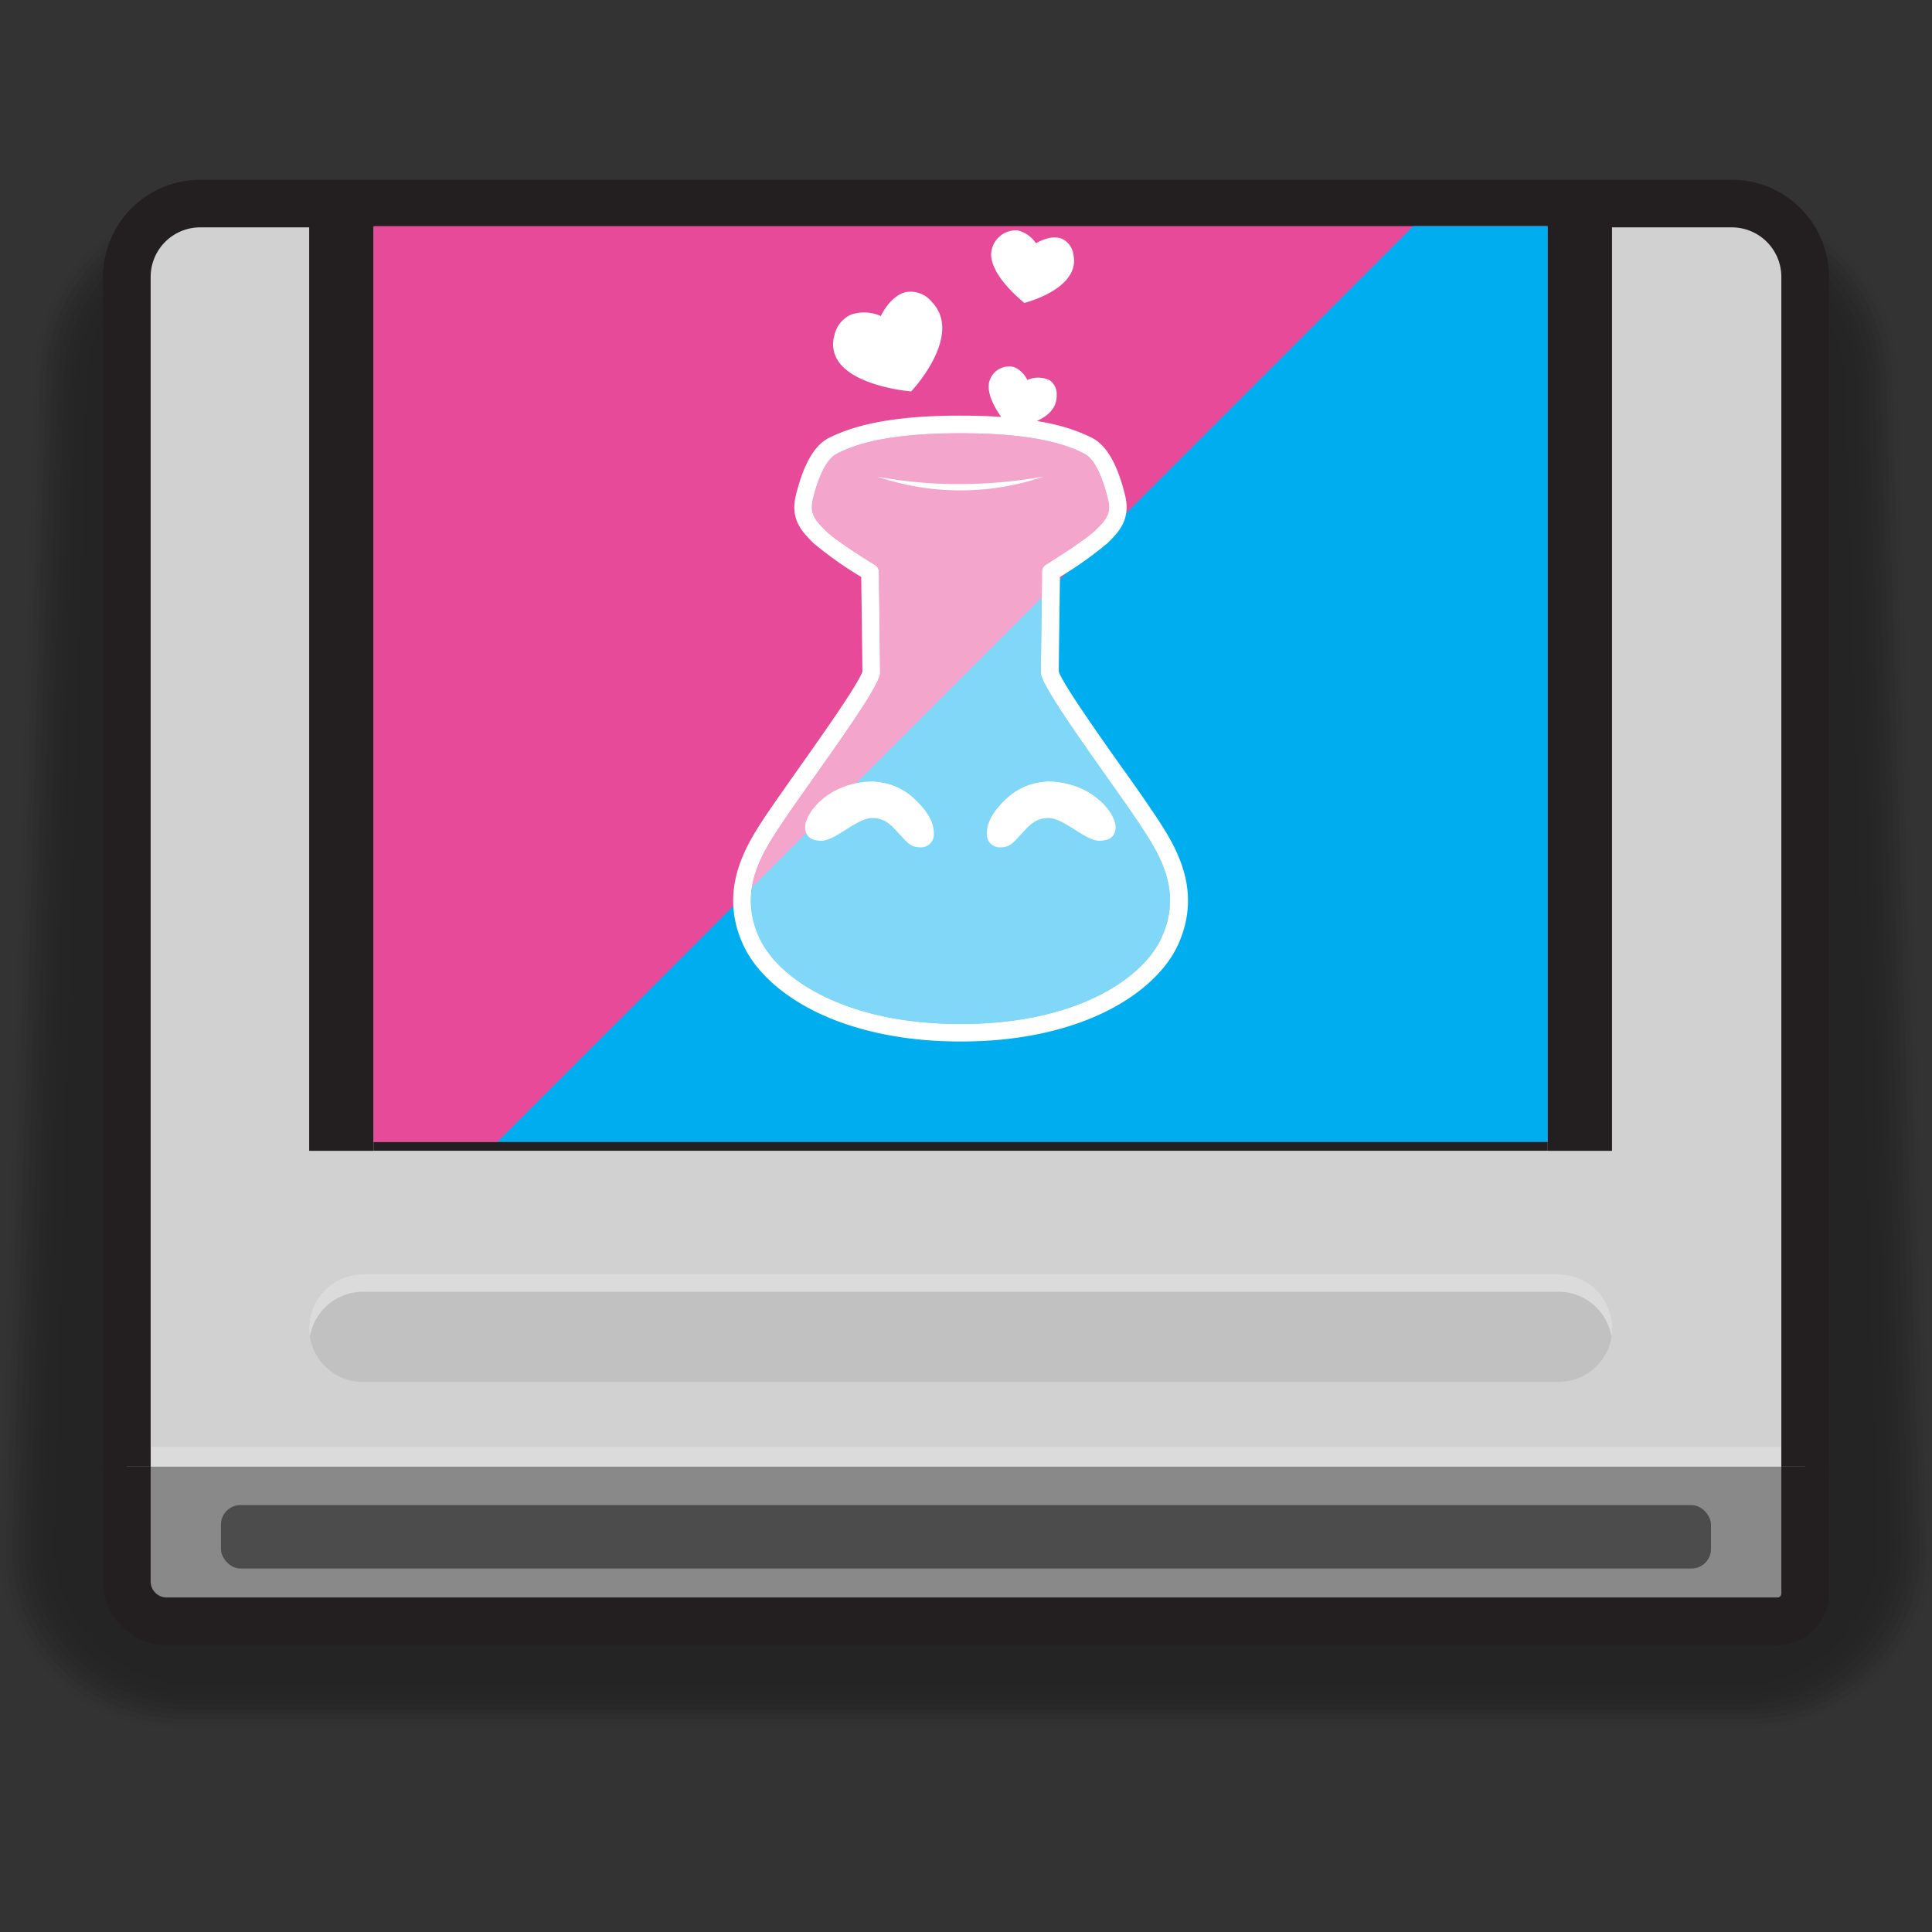
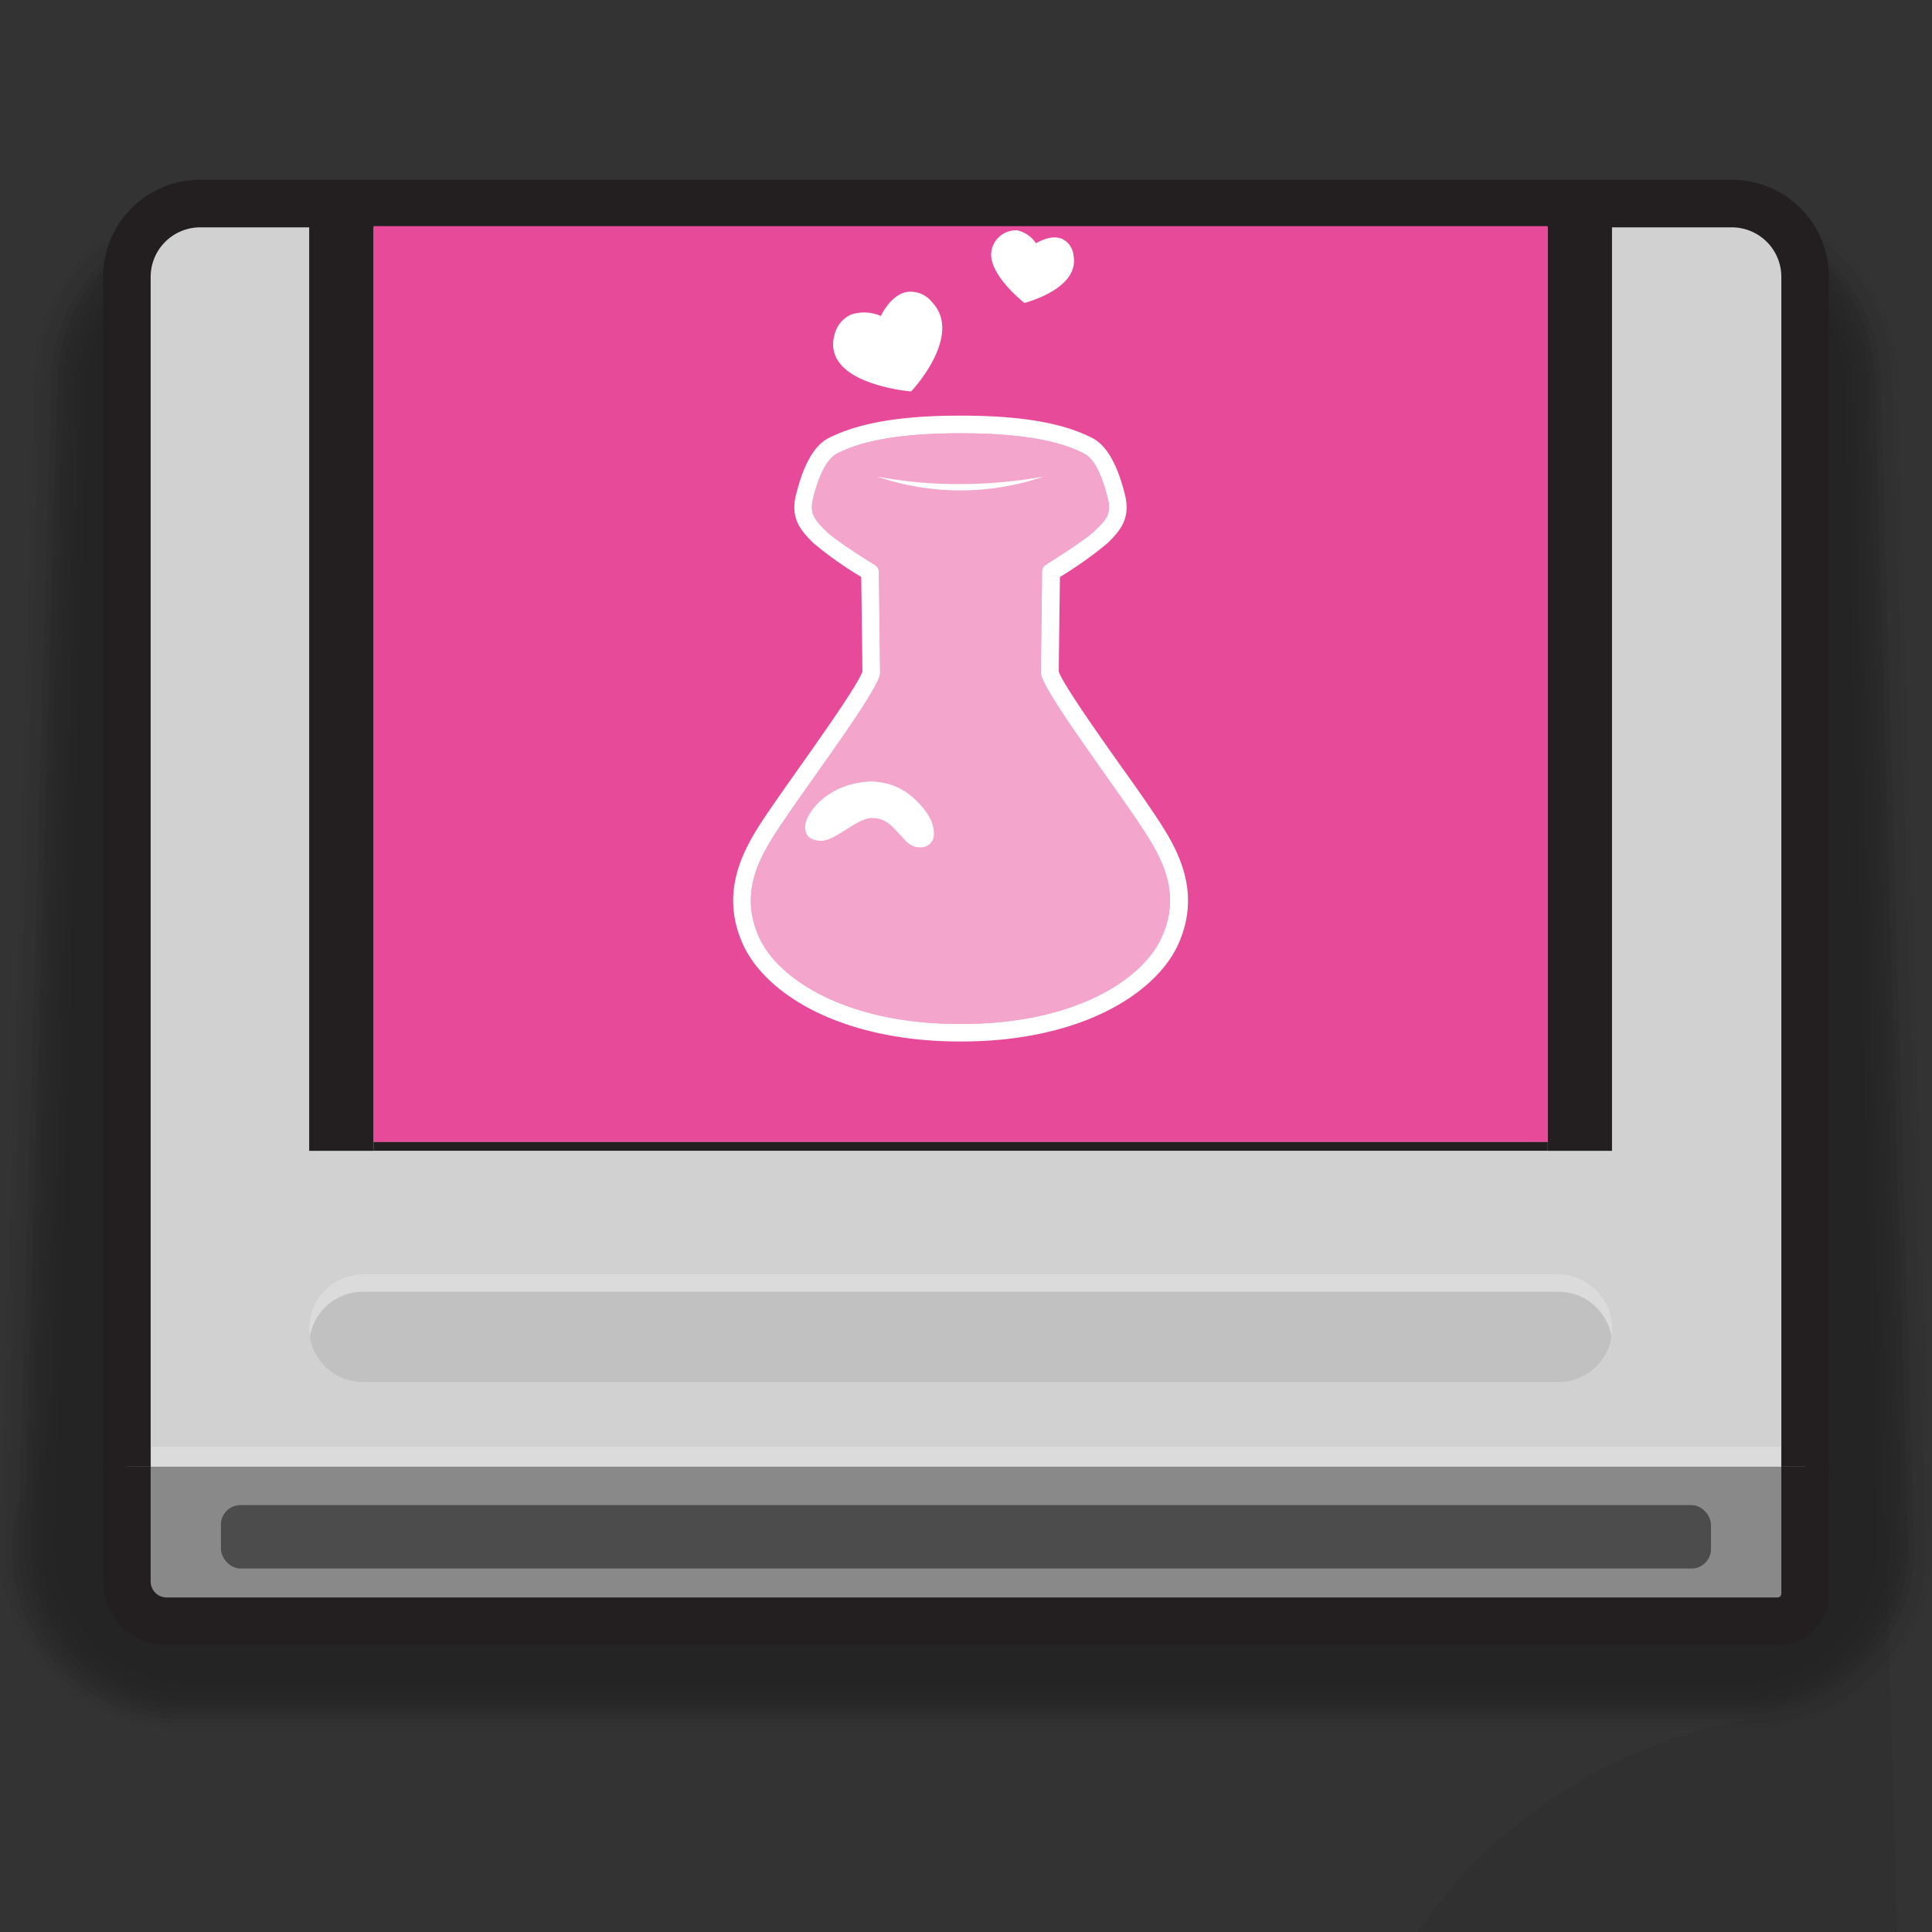
<svg xmlns="http://www.w3.org/2000/svg" width="300" height="300" viewBox="0 0 300 300">
  <rect x="0" y="0" width="300" height="300" fill="#333333" stroke="none" />
  <defs>
    <clipPath id="bfb66cb2-e056-4818-ac53-673ee8734d56">
      <rect id="fce95435-6b76-4ba3-9937-6145bf6b452f" data-name="SVGID" x="78.05" y="15.05" width="142.23" height="182.35" transform="translate(255.38 -42.94) rotate(90)" style="fill:none" />
    </clipPath>
  </defs>
  <g style="isolation:isolate">
    <g id="f62ae33f-ad40-45fc-91b3-00942fa7c6d5" data-name="Layer 1">
      <g style="opacity:0.3">
        <path d="M272.56,268.39H27.44A27.45,27.45,0,0,1,0,241L5.3,59.05c0-15.15,11.85-27.44,26.47-27.44H268.23c14.62,0,26.47,12.29,26.47,27.44L300,241A27.45,27.45,0,0,1,272.56,268.39Z" style="opacity:0.1" />
        <path d="M272.23,267.65H27.77A26.83,26.83,0,0,1,.94,240.82L6.21,59.18c0-14.82,11.58-26.83,25.88-26.83H267.91c14.3,0,25.88,12,25.88,26.83l5.27,181.64A26.83,26.83,0,0,1,272.23,267.65Z" style="opacity:0.143" />
-         <path d="M271.9,266.91H28.1A26.22,26.22,0,0,1,1.88,240.68L7.11,59.32c0-14.49,11.33-26.23,25.3-26.23H267.59c14,0,25.3,11.74,25.3,26.23l5.23,181.36A26.22,26.22,0,0,1,271.9,266.91Z" style="opacity:0.186" />
+         <path d="M271.9,266.91H28.1A26.22,26.22,0,0,1,1.88,240.68c0-14.49,11.33-26.23,25.3-26.23H267.59c14,0,25.3,11.74,25.3,26.23l5.23,181.36A26.22,26.22,0,0,1,271.9,266.91Z" style="opacity:0.186" />
        <path d="M271.57,266.17H28.43A25.62,25.62,0,0,1,2.81,240.55L8,59.45C8,45.3,19.08,33.83,32.73,33.83H267.27C280.92,33.83,292,45.3,292,59.45l5.21,181.1A25.62,25.62,0,0,1,271.57,266.17Z" style="opacity:0.229" />
        <path d="M271.24,265.43H28.76a25,25,0,0,1-25-25L8.92,59.58c0-13.81,10.8-25,24.13-25H267c13.33,0,24.13,11.2,24.13,25l5.17,180.84A25,25,0,0,1,271.24,265.43Z" style="opacity:0.271" />
        <path d="M270.91,264.69H29.09a24.41,24.41,0,0,1-24.4-24.4L9.83,59.71c0-13.47,10.53-24.4,23.53-24.4H266.64c13,0,23.53,10.93,23.53,24.4l5.14,180.58A24.41,24.41,0,0,1,270.91,264.69Z" style="opacity:0.314" />
        <path d="M270.58,264H29.42a23.8,23.8,0,0,1-23.79-23.8l5.1-180.3c0-13.14,10.28-23.8,23-23.8H266.32c12.67,0,22.95,10.66,22.95,23.8l5.1,180.3A23.8,23.8,0,0,1,270.58,264Z" style="opacity:0.357" />
        <path d="M270.25,263.21H29.75A23.18,23.18,0,0,1,6.57,240L11.64,60c0-12.81,10-23.19,22.36-23.19H266c12.35,0,22.36,10.38,22.36,23.19l5.07,180A23.18,23.18,0,0,1,270.25,263.21Z" style="opacity:0.4" />
        <path d="M269.92,262.47H30.08A22.57,22.57,0,0,1,7.51,239.89l5-179.78c0-12.47,9.75-22.58,21.78-22.58H265.68c12,0,21.78,10.11,21.78,22.58l5,179.78A22.57,22.57,0,0,1,269.92,262.47Z" style="opacity:0.443" />
        <path d="M269.59,261.73H30.41a22,22,0,0,1-22-22l5-179.52c0-12.13,9.48-22,21.19-22H265.36c11.71,0,21.19,9.84,21.19,22l5,179.52A22,22,0,0,1,269.59,261.73Z" style="opacity:0.486" />
        <path d="M269.26,261H30.74A21.36,21.36,0,0,1,9.38,239.62l5-179.24C14.35,48.58,23.58,39,35,39H265c11.38,0,20.61,9.56,20.61,21.36l5,179.24A21.36,21.36,0,0,1,269.26,261Z" style="opacity:0.529" />
        <path d="M268.93,260.24H31.07a20.75,20.75,0,0,1-20.75-20.75l4.94-179c0-11.46,9-20.75,20-20.75H264.72c11.06,0,20,9.29,20,20.75l4.94,179A20.75,20.75,0,0,1,268.93,260.24Z" style="opacity:0.571" />
        <path d="M268.6,259.5H31.4a20.14,20.14,0,0,1-20.14-20.14l4.9-178.72c0-11.12,8.7-20.14,19.43-20.14H264.41c10.73,0,19.43,9,19.43,20.14l4.9,178.72A20.14,20.14,0,0,1,268.6,259.5Z" style="opacity:0.614" />
        <path d="M268.27,258.76H31.73A19.53,19.53,0,0,1,12.2,239.23L17.07,60.77c0-10.79,8.43-19.53,18.84-19.53H264.09c10.41,0,18.84,8.74,18.84,19.53l4.87,178.46A19.53,19.53,0,0,1,268.27,258.76Z" style="opacity:0.657" />
        <path d="M267.94,258H32.06a18.93,18.93,0,0,1-18.93-18.93L18,60.91C18,50.45,26.15,42,36.23,42H263.77C273.85,42,282,50.45,282,60.91l4.84,178.18A18.93,18.93,0,0,1,267.94,258Z" style="opacity:0.7" />
        <path d="M267.61,257.28H32.39A18.32,18.32,0,0,1,14.07,239L18.88,61c0-10.12,7.91-18.32,17.67-18.32h226.9c9.76,0,17.67,8.2,17.67,18.32L285.93,239A18.32,18.32,0,0,1,267.61,257.28Z" style="opacity:0.743" />
        <path d="M267.28,256.54H32.72A17.71,17.71,0,0,1,15,238.83L19.78,61.17c0-9.78,7.65-17.71,17.09-17.71H263.13c9.44,0,17.09,7.93,17.09,17.71L285,238.83A17.71,17.71,0,0,1,267.28,256.54Z" style="opacity:0.786" />
        <path d="M267,255.8H33.05A17.11,17.11,0,0,1,16,238.7L20.69,61.3c0-9.44,7.38-17.1,16.5-17.1H262.81c9.12,0,16.5,7.66,16.5,17.1l4.74,177.4A17.11,17.11,0,0,1,267,255.8Z" style="opacity:0.829" />
        <path d="M266.62,255.06H33.38a16.49,16.49,0,0,1-16.49-16.5l4.7-177.12c0-9.11,7.13-16.5,15.91-16.5h225c8.78,0,15.91,7.39,15.91,16.5l4.7,177.12A16.49,16.49,0,0,1,266.62,255.06Z" style="opacity:0.871" />
        <path d="M266.29,254.32H33.71a15.88,15.88,0,0,1-15.88-15.89L22.5,61.57c0-8.78,6.86-15.89,15.32-15.89H262.18c8.46,0,15.32,7.11,15.32,15.89l4.67,176.86A15.88,15.88,0,0,1,266.29,254.32Z" style="opacity:0.914" />
        <path d="M266,253.58H34A15.28,15.28,0,0,1,18.76,238.3L23.4,61.7A15,15,0,0,1,38.14,46.42H261.86A15,15,0,0,1,276.6,61.7l4.64,176.6A15.28,15.28,0,0,1,266,253.58Z" style="opacity:0.957" />
        <path d="M265.63,252.84H34.37A14.67,14.67,0,0,1,19.7,238.17L24.31,61.83A14.41,14.41,0,0,1,38.46,47.16H261.54a14.41,14.41,0,0,1,14.15,14.67l4.61,176.34A14.67,14.67,0,0,1,265.63,252.84Z" />
      </g>
      <path d="M19.7,228.32V43A11.39,11.39,0,0,1,31.09,31.61H268.91A11.39,11.39,0,0,1,280.3,43V229.66" style="fill:#d1d1d1;stroke:#231f20;stroke-miterlimit:10;stroke-width:7.388px" />
      <path d="M242,197.89H56.36a8.35,8.35,0,1,0,0,16.7H242a8.35,8.35,0,0,0,0-16.7Z" style="fill:#b3b3b3;mix-blend-mode:multiply;opacity:0.5" />
      <g style="clip-path:url(#bfb66cb2-e056-4818-ac53-673ee8734d56)">
        <rect x="51.48" y="7.72" width="195.36" height="195.36" style="fill:#e74a99" />
-         <polygon points="246.84 203.07 51.48 203.07 246.84 7.72 246.84 203.07" style="fill:#00aeef" />
        <path d="M149.32,67.28c12.15,0,16.87,2.07,19,3.14,2,1,3.13,4.7,3.72,7.06s-.39,3.33-2,4.9c-1.28,1.28-6,4.28-7.65,5.32a1.26,1.26,0,0,0-.59,1c0,3-.18,14.92-.18,15.77,0,2.35,10.77,16.66,15.09,23.13,3,4.53,7.05,10.39,3.72,17.83C177.58,152,167,159,149.32,159H149c-17.64,0-28.26-7-31.16-13.53-3.33-7.44.7-13.3,3.72-17.83,4.32-6.47,15.1-20.78,15.1-23.13,0-.85-.15-12.77-.19-15.77a1.26,1.26,0,0,0-.59-1c-1.65-1-6.37-4-7.65-5.32-1.57-1.57-2.55-2.55-2-4.9S128,71.4,130,70.42c2.14-1.07,6.86-3.14,19-3.14h.32m0-2.74H149c-12,0-17.29,2-20.24,3.43-2.26,1.13-3.95,4-5.15,8.84-1,3.86,1,5.8,2.68,7.51a59.28,59.28,0,0,0,7.44,5.27c.09,6.47.17,13.28.18,14.71-.69,2-6.34,10-9.74,14.8-1.87,2.65-3.64,5.16-4.89,7l-.14.2c-3.07,4.6-7.7,11.56-3.8,20.28,1.83,4.09,5.86,7.83,11.34,10.53,6.13,3,13.85,4.61,22.32,4.61h.32c8.47,0,16.19-1.59,22.32-4.61,5.48-2.7,9.51-6.44,11.34-10.53,3.9-8.72-.73-15.67-3.8-20.28l-.14-.2c-1.25-1.87-3-4.38-4.89-7-3.4-4.81-9.05-12.79-9.74-14.8,0-1.42.09-8.24.18-14.71A59.28,59.28,0,0,0,172,84.32c1.71-1.71,3.65-3.65,2.68-7.51-1.2-4.82-2.89-7.71-5.15-8.84-2.95-1.47-8.24-3.43-20.24-3.43Z" style="fill:#fff" />
-         <path d="M162.45,121.38a9.78,9.78,0,0,0-6.08,2.55c-2.74,2.54-3.13,4.31-3.13,5.48a2,2,0,0,0,2.15,2.16c1.57,0,2.16-1,3.14-2s2-2.55,4.31-2.55,5.68,3.53,7.84,3.53,2.55-1.18,2.55-2.16c0-2-3.53-7.05-10.78-7.05" style="fill:#fff" />
        <path d="M135.79,121.38a9.76,9.76,0,0,1,6.08,2.55c2.74,2.54,3.14,4.31,3.14,5.48a2,2,0,0,1-2.16,2.16c-1.57,0-2.16-1-3.14-2s-2-2.55-4.31-2.55-5.68,3.53-7.84,3.53-2.54-1.18-2.54-2.16c0-2,3.52-7.05,10.77-7.05" style="fill:#fff" />
        <path d="M136.19,74a67.59,67.59,0,0,0,12.74,1.17A75,75,0,0,0,162.06,74a40,40,0,0,1-25.87,0Z" style="fill:#fff" />
        <g style="opacity:0.5">
          <path d="M149,159c-17.64,0-28.26-7-31.16-13.53-3.33-7.44.7-13.3,3.72-17.83,4.32-6.47,15.1-20.78,15.1-23.13,0-.85-.15-12.77-.19-15.77a1.26,1.26,0,0,0-.59-1c-1.65-1-6.37-4-7.65-5.32-1.57-1.57-2.55-2.55-2-4.9S128,71.4,130,70.42c2.14-1.07,6.86-3.14,19-3.14h.32c12.15,0,16.87,2.07,19,3.14,2,1,3.13,4.7,3.72,7.06s-.39,3.33-2,4.9c-1.28,1.28-6,4.28-7.65,5.32a1.26,1.26,0,0,0-.59,1c0,3-.18,14.92-.18,15.77,0,2.35,10.77,16.66,15.09,23.13,3,4.53,7.05,10.39,3.72,17.83C177.58,152,167,159,149.32,159Z" style="fill:#fff" />
        </g>
        <path d="M166.69,39.64a3.14,3.14,0,0,0-1.82-2.57c-1.41-.56-3.1.18-4,.71a4.81,4.81,0,0,0-2.82-2,3.84,3.84,0,0,0-4.15,3.82c.12,3.37,4.68,7,4.87,7.2l.3.24.37-.1C159.75,46.82,167.68,44.68,166.69,39.64Z" style="fill:#fff" />
-         <path d="M162.92,59a4.17,4.17,0,0,0-3.4,0,4,4,0,0,0-2.05-2,3.18,3.18,0,0,0-3.92,2.58c-.36,2.79,2.9,6.42,3,6.57l.21.24.32,0c.29,0,7.1-.72,7-5A2.61,2.61,0,0,0,162.92,59Z" style="fill:#fff" />
        <path d="M144.7,46.89a4.24,4.24,0,0,0-3.93-1.55c-2,.4-3.36,2.46-4,3.73a6.4,6.4,0,0,0-4.65-.21,4.59,4.59,0,0,0-2.58,3.33,4.68,4.68,0,0,0,.7,4c2.59,3.7,10.4,4.5,10.73,4.54l.51.05.35-.38C142.12,60.05,149.49,51.86,144.7,46.89Z" style="fill:#fff" />
      </g>
      <path d="M280.3,227.73v19.72a4.3,4.3,0,0,1-4.29,4.3H25.87a6.18,6.18,0,0,1-6.17-6.18V227.73" style="fill:#898989;stroke:#231f20;stroke-miterlimit:10;stroke-width:7.388px" />
      <rect x="23.51" y="224.66" width="252.99" height="3.07" style="fill:#dbdbdb" />
      <path d="M56.36,200.58H242a8.35,8.35,0,0,1,8.23,7,8.58,8.58,0,0,0,.12-1.35,8.36,8.36,0,0,0-8.35-8.35H56.36A8.36,8.36,0,0,0,48,206.24a8.58,8.58,0,0,0,.12,1.35A8.35,8.35,0,0,1,56.36,200.58Z" style="fill:#dbdbdb" />
      <rect x="57.99" y="177.33" width="182.35" height="1.36" style="fill:#231f20" />
      <rect x="48.01" y="31.61" width="9.97" height="147.09" style="fill:#231f20" />
      <rect x="240.34" y="31.61" width="9.97" height="147.09" style="fill:#231f20" />
      <rect x="34.31" y="233.71" width="231.37" height="9.85" rx="3.03" style="fill:#4c4c4c" />
    </g>
  </g>
</svg>